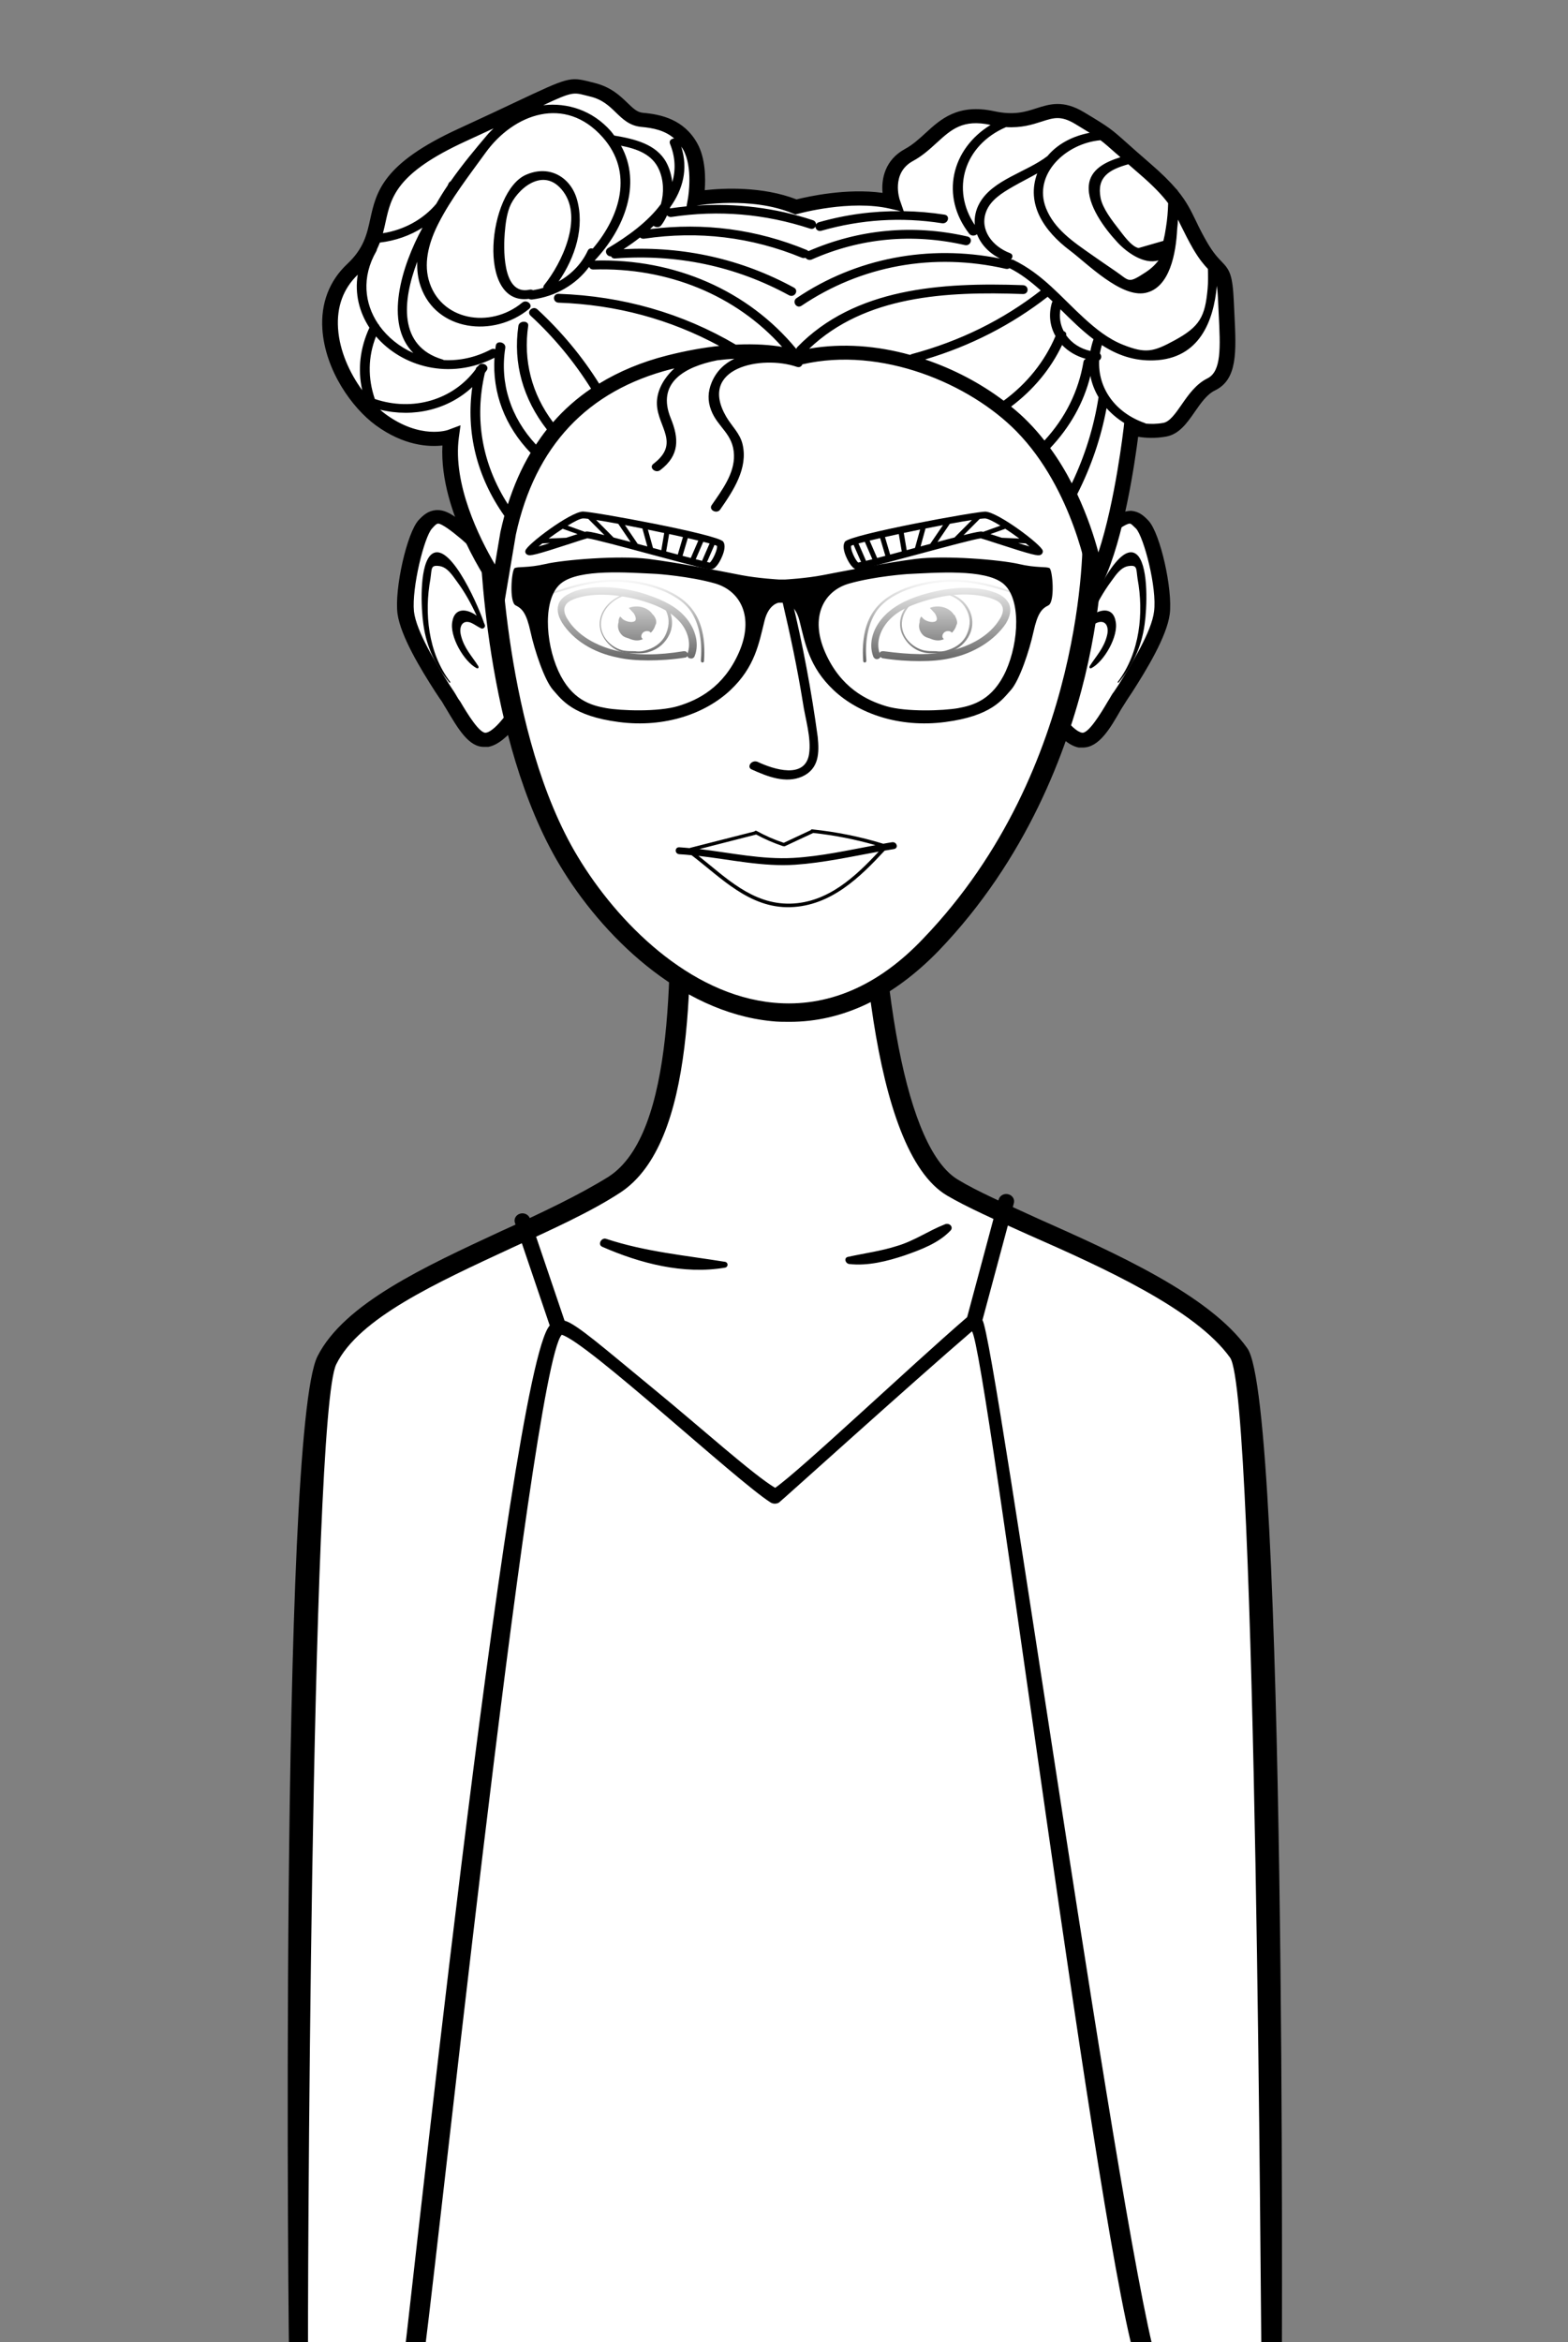
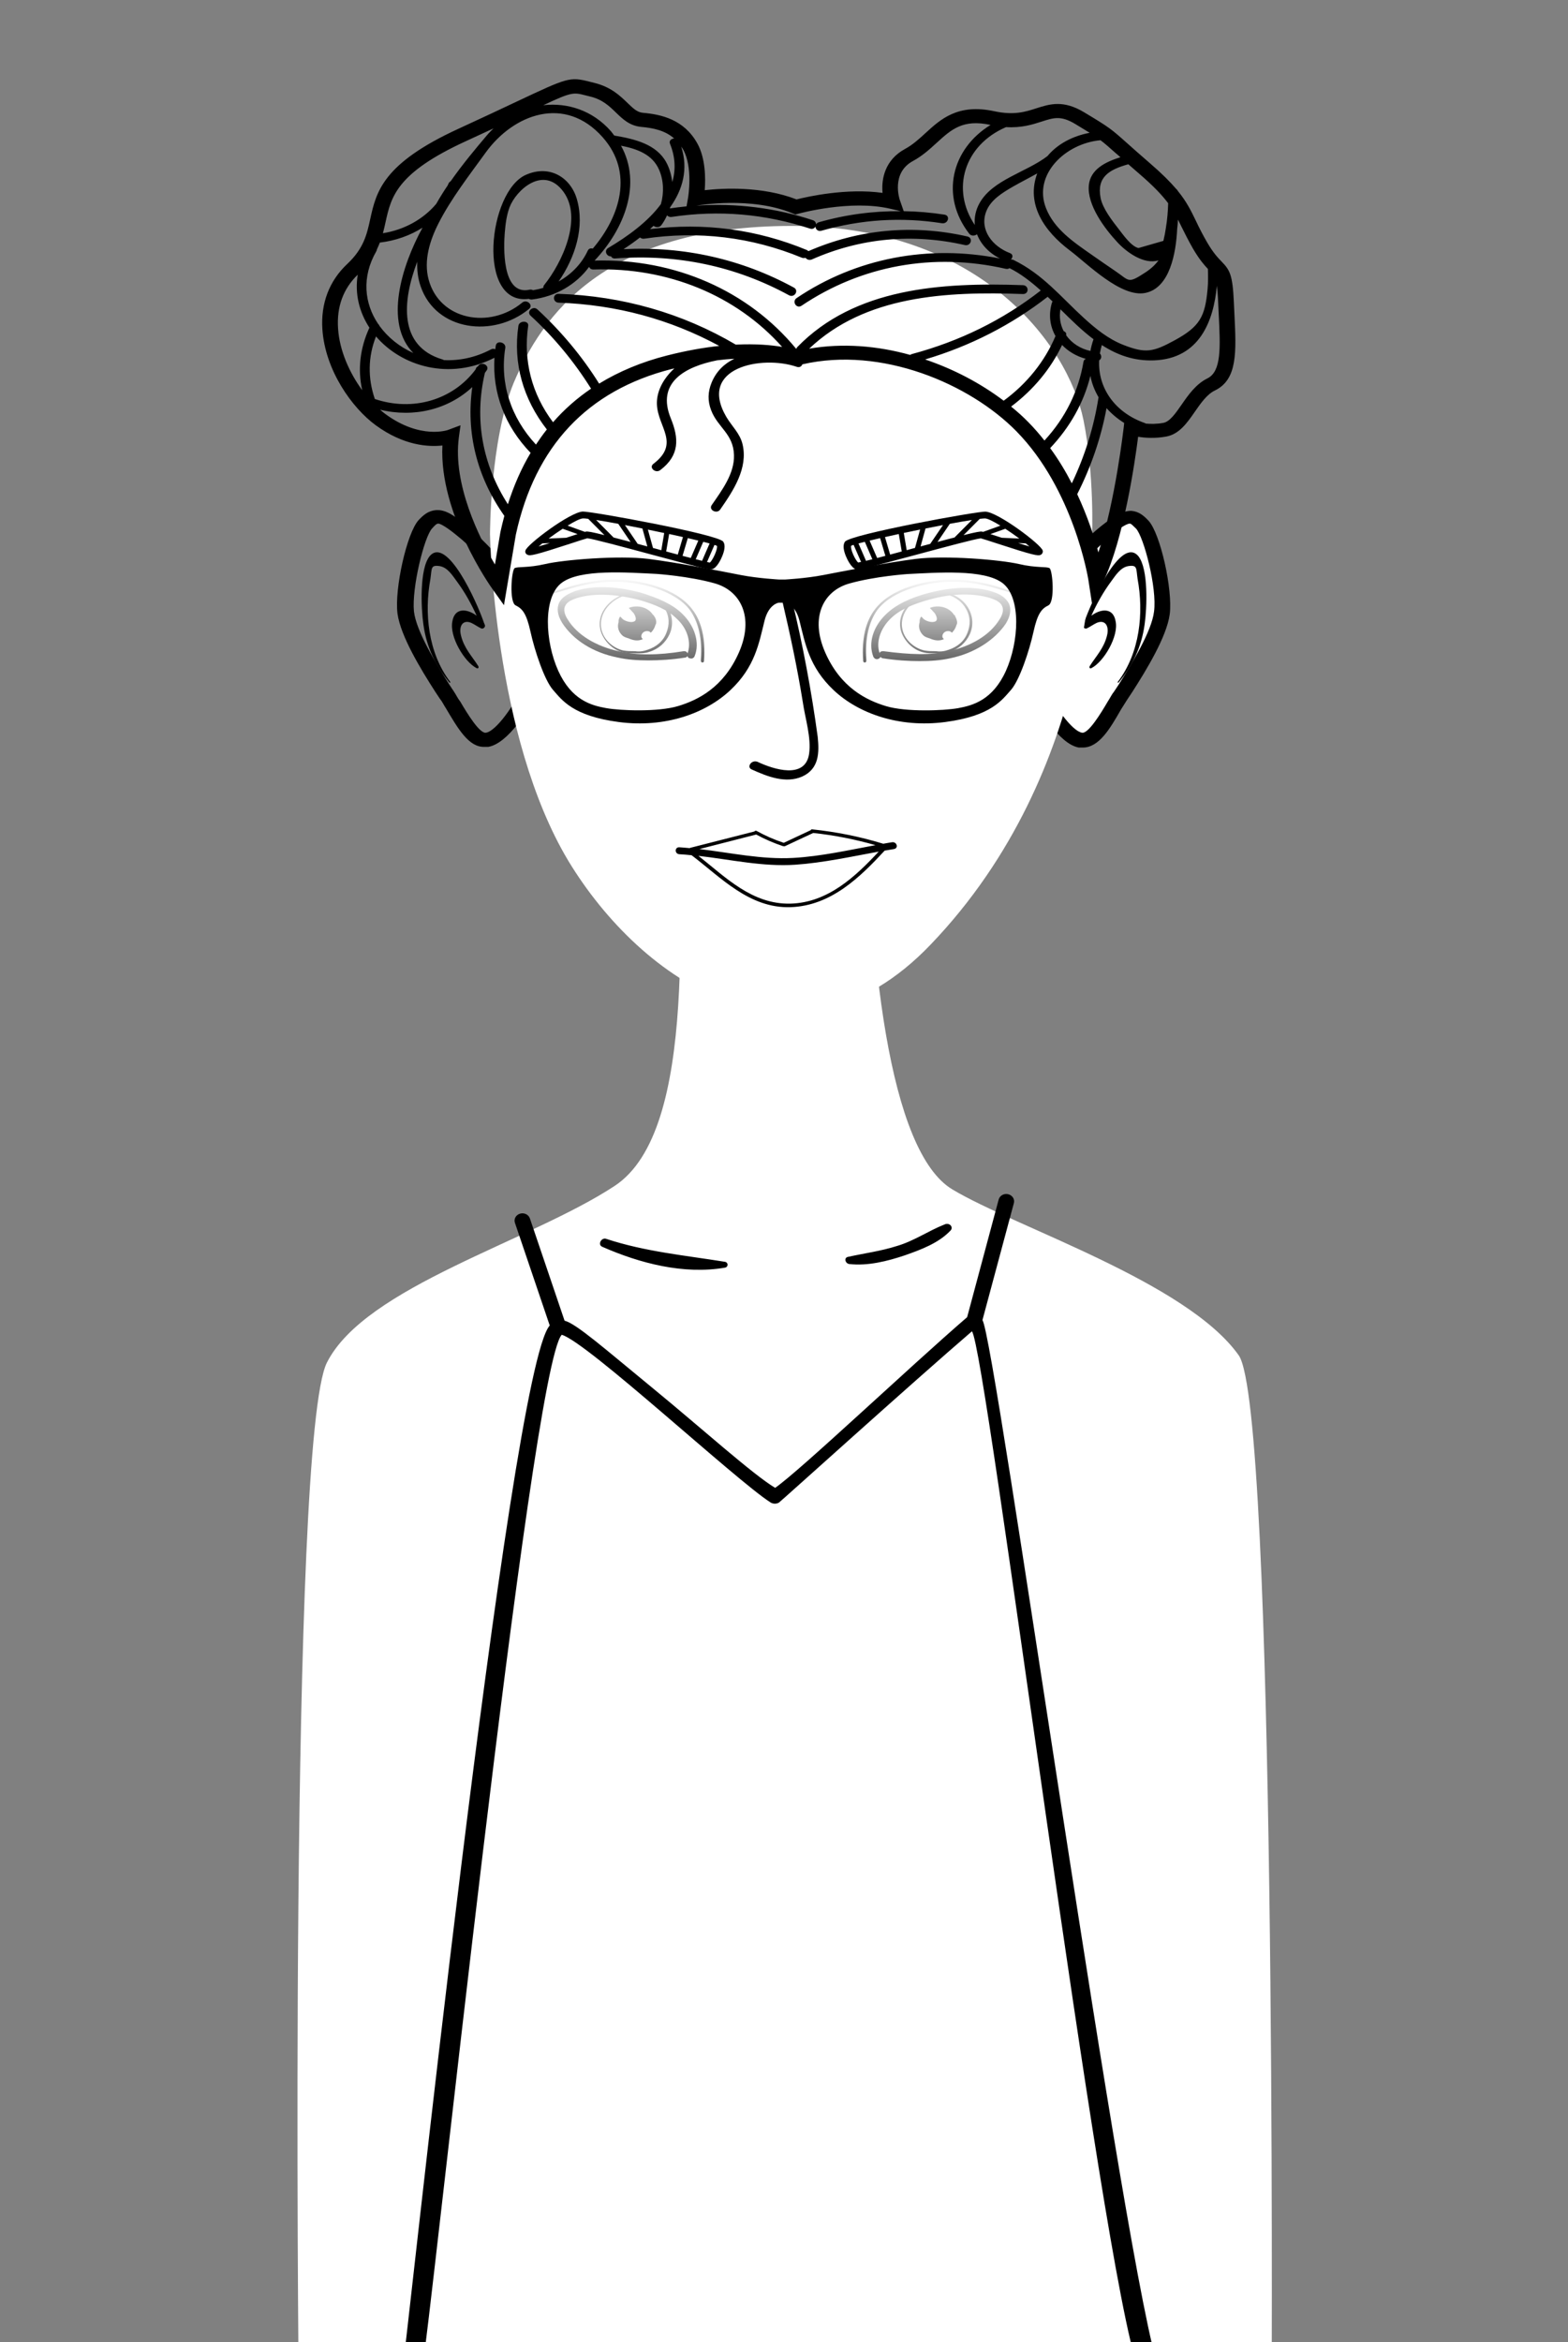
<svg xmlns="http://www.w3.org/2000/svg" width="600" height="896" viewBox="0 0 600 896" fill="none">
  <rect x="0" y="0" width="600" height="896" fill="#808080" stroke="none" />
  <g clip-path="url(#clip0_549_2334)">
    <path d="M259.5 293.042C259.5 345.106 267.6 432.342 235.2 453.666C202.8 474.991 139.8 492.161 125.1 521.24C110.4 550.318 114.3 912 114.3 912H486.6C486.6 912 488.4 538.687 474 518.47C454.2 490.499 388.5 469.452 364.5 455.051C340.2 440.65 331.8 365.877 331.8 292.211L259.5 293.042Z" fill="white" />
-     <path d="M490.2 908H111.6L110.7 905.519C110.4 904.141 106.799 548.034 121.499 518.819C131.699 498.7 162.299 484.644 191.999 470.864C207.299 463.974 221.699 457.083 232.799 450.193C258.599 433.657 257.099 368.062 255.899 320.382C255.599 310.736 255.599 301.641 255.599 293.373V289.79L335.699 288.688V292.27C335.699 380.465 347.099 439.72 366.599 451.296C373.799 455.705 384.599 460.391 397.199 466.178C426.299 479.132 462.899 495.393 477.299 515.788C492.299 536.734 490.5 904.141 490.5 904.968L490.2 908ZM117.9 900.834H482.7C482.4 894.22 480.899 533.702 470.699 519.371C457.499 500.905 422.099 484.92 393.899 472.517C380.999 466.73 369.899 461.769 362.399 457.359C332.999 439.996 328.199 350.423 327.899 295.853L263.399 296.956C263.399 304.121 263.699 312.114 263.699 320.382C264.899 372.472 266.399 437.24 237.299 456.257C225.899 463.698 211.199 470.313 195.599 477.478C167.099 490.708 137.399 504.212 128.699 521.851C118.799 540.868 117.6 896.424 117.9 900.834Z" fill="black" />
    <path d="M230.4 476.926C244.8 483.265 261.6 487.675 277.5 484.919C278.7 484.643 278.7 482.99 277.5 482.714C262.2 480.234 246.9 478.856 231.9 473.895C230.1 473.344 228.6 476.1 230.4 476.926ZM324.9 483.541C332.1 484.368 339.6 482.439 346.2 480.234C352.5 478.029 359.1 475.548 363.6 470.863C365.1 469.485 363.3 467.556 361.5 468.383C355.2 470.863 349.8 474.722 343.2 476.651C337.2 478.58 330.9 479.407 324.6 480.785C322.8 481.061 323.4 483.265 324.9 483.541Z" fill="black" />
    <path d="M177.54 907.948C177.54 907.948 198.03 524.029 213.72 507.69C215.67 505.64 282.9 561.845 296.49 572.457C296.49 572.457 351.06 523.131 373.47 505.051C373.47 505.051 399.24 863.423 416.22 907.948H177.54Z" fill="white" />
    <path d="M443.79 907.564C430.89 872.668 380.64 510.553 375.93 505.023L387.96 460.244C388.056 459.887 388.076 459.515 388.017 459.15C387.959 458.785 387.825 458.435 387.621 458.119C387.417 457.803 387.149 457.528 386.831 457.31C386.513 457.092 386.153 456.935 385.77 456.847C385.387 456.754 384.989 456.733 384.598 456.786C384.207 456.839 383.831 456.965 383.493 457.156C383.155 457.347 382.861 457.6 382.628 457.899C382.396 458.197 382.23 458.537 382.14 458.897L370.08 503.872C347.4 523.468 306.36 562.378 296.61 569.172C287.97 563.979 268.29 546.208 249.93 531.16C231.21 515.803 220.5 506.342 216.03 505.219L202.77 466.112C202.651 465.759 202.458 465.432 202.204 465.149C201.949 464.866 201.637 464.633 201.285 464.463C200.934 464.294 200.55 464.191 200.156 464.161C199.762 464.13 199.366 464.173 198.99 464.287C197.4 464.764 196.53 466.337 197.04 467.796L210.36 507.072C194.79 523.917 154.64 906.441 153.83 907.901C153.35 908.771 153.38 909.81 153.92 910.652C154.46 911.495 155.45 912 156.5 912H441.36C442.47 912 443.49 911.41 444 910.512C444.51 909.558 444.15 908.547 443.79 907.564ZM161.51 906.357C164.3 893.639 202.95 523.58 214.95 510.61C224.76 513.445 281.58 566.281 294.81 574.731C295.77 575.349 297.03 575.377 298.02 574.843C298.59 574.535 348.99 528.97 371.91 509.29C377.34 515.663 421.17 867.165 435.6 906.329H161.51V906.357Z" fill="black" />
-     <path d="M194.4 221.176C193.8 220.362 184.5 209.517 176.7 203.01C168.9 196.503 166.5 196.503 162.9 200.57C159 204.637 154.2 225.243 155.4 234.19C156.6 243.409 166.2 257.778 171 265.912C176.1 274.046 180.9 284.078 186.3 282.994C192 281.909 199.5 270.522 203.4 262.117C207 253.711 205.2 232.563 194.4 221.176Z" fill="white" />
    <path d="M170.7 271.064C169.8 269.709 169.2 268.353 168.3 267.268L166.5 264.557C161.1 256.152 153.3 243.409 152.1 234.733C150.9 225.243 155.7 203.824 160.2 198.944C162 197.046 163.8 195.419 166.8 195.148C170.4 194.877 173.7 197.046 178.5 201.113C183.3 204.908 189 210.873 195.9 218.736L196.5 219.549C208.2 232.021 210 254.254 206.1 263.201C202.8 271.335 194.4 284.35 186.9 285.705H185.4C179.4 285.976 175.2 278.656 170.7 271.064ZM192.3 222.803C192.3 222.803 192 222.532 191.7 221.99C185.1 214.398 179.4 208.433 174.9 204.908C171.3 201.926 168.6 200.299 167.7 200.299C167.1 200.299 166.5 200.841 165.3 202.197C162.3 205.451 157.5 224.972 158.4 233.919C159.3 241.511 166.8 253.712 171.9 261.846L173.7 264.557C174.6 265.913 175.2 267.268 176.1 268.353C178.8 272.962 183.6 280.825 186 280.283C189.6 279.74 196.8 270.251 200.7 261.032C204 253.441 201.9 233.377 192.3 222.803Z" fill="black" />
    <path d="M162 238.801C161.1 232.565 160.5 217.652 164.4 212.772C171 204.909 182.4 230.124 185.1 237.987C185.1 238.258 185.4 238.529 185.4 238.801C186 239.614 185.1 240.699 184.2 240.427C183 239.885 181.5 238.801 180.3 238.258C177 236.903 175.5 239.614 176.4 243.139C177.6 248.019 180.6 251.001 183 254.797C183.3 255.34 183 255.882 182.4 255.611C177.6 253.17 171.9 243.41 173.1 237.716C174 232.293 178.8 232.836 182.4 235.547C180.3 230.938 177.9 226.6 174.9 222.533C173.1 220.093 171.3 217.11 168.3 216.568C164.7 216.026 165.3 217.381 164.7 221.448C162.3 234.463 163.8 249.646 172.2 260.762C172.5 261.033 172.2 261.304 171.9 261.033C166.8 254.797 163.2 247.748 162 238.801Z" fill="black" />
    <path d="M405.6 221.176C406.2 220.362 415.5 209.517 423.3 203.01C431.1 196.503 433.5 196.503 437.1 200.57C440.7 204.637 445.8 225.243 444.6 234.19C443.4 243.409 433.8 257.778 429 265.912C423.9 274.046 419.1 284.078 413.7 282.994C408.3 281.909 400.5 270.522 396.6 262.117C393 253.711 394.8 232.563 405.6 221.176Z" fill="white" />
    <path d="M414.3 285.976H412.8C405.3 284.62 397.2 271.334 393.6 263.472C389.7 254.253 391.5 232.292 403.2 219.82L403.8 219.006C410.7 211.144 416.4 205.179 421.2 201.383C426 197.587 429.3 195.418 432.9 195.418C435.9 195.689 437.7 197.316 439.5 199.214C444 204.094 448.8 225.513 447.6 235.003C446.4 243.679 438.6 256.422 433.2 264.827L431.4 267.539C430.5 268.894 429.9 269.979 429 271.334C424.8 278.655 420.6 285.976 414.3 285.976ZM407.7 222.802C398.1 233.376 396 253.169 399.3 261.032C403.2 270.25 410.4 279.74 414 280.282C416.4 280.824 421.2 272.961 423.9 268.352C424.8 266.996 425.4 265.641 426.3 264.556L428.1 261.845C433.2 253.711 440.7 241.51 441.6 233.918C442.8 224.971 437.7 205.45 434.7 202.196C433.5 201.112 432.9 200.298 432.3 200.298C431.4 200.298 428.7 201.654 425.1 204.908C420.6 208.703 415.2 214.397 408.3 221.989C408.3 222.531 408 222.802 407.7 222.802Z" fill="black" />
    <path d="M438 238.799C438.9 232.563 439.5 217.65 435.6 212.77C429 204.907 417.6 230.122 414.9 237.985C414.9 238.256 414.6 238.528 414.6 238.799C414 239.612 414.9 240.697 415.8 240.425C417 239.883 418.5 238.799 419.7 238.256C423 236.901 424.5 239.612 423.6 243.137C422.4 248.017 419.4 251 417 254.795C416.7 255.338 417 255.88 417.6 255.609C422.4 253.169 428.1 243.408 426.9 237.714C426 232.292 421.2 232.834 417.6 235.545C419.7 230.936 422.1 226.598 425.1 222.531C426.9 220.091 428.7 217.108 431.7 216.566C435.3 216.024 434.7 217.379 435.3 221.446C437.7 234.461 436.2 249.644 427.8 260.76C427.5 261.031 427.8 261.302 428.1 261.031C433.2 254.795 436.8 247.746 438 238.799Z" fill="black" />
    <path d="M414.6 160.715C408.6 131.433 374.7 86.426 303 86.426C231.3 86.426 207.3 120.859 196.5 146.617C187.5 168.578 187.5 204.367 187.5 204.367C187.5 204.367 188.7 281.368 217.5 329.359C245.4 375.451 304.2 415.578 356.1 361.352C420.6 294.112 417.9 204.639 417.9 204.639C417.9 204.639 418.8 181.593 414.6 160.715Z" fill="white" />
-     <path d="M302.1 390.904C299.7 390.904 297.6 390.904 295.2 390.633C259.8 387.109 230.1 357.555 214.2 330.985C185.4 282.995 183.6 207.62 183.6 204.367C183.6 202.74 183.6 167.493 192.9 145.26C210.3 103.235 246.3 82.9 303 82.9C335.7 82.9 364.5 92.119 386.1 110.013C402.6 123.57 414.9 142.278 418.5 160.173C422.7 180.778 422.1 202.74 422.1 204.638C422.1 206.536 422.4 228.497 415.2 258.593C408.3 287.062 393 328.544 359.1 363.791C341.7 381.686 322.5 390.904 302.1 390.904ZM303 89.95C249.9 89.95 216.3 108.929 200.1 147.701C191.4 168.849 191.4 204.096 191.4 204.367C191.4 205.18 192.9 281.097 221.1 327.731C236.1 352.675 263.7 380.601 296.1 383.584C316.5 385.482 336 377.348 353.4 358.911C416.1 293.569 414.3 205.451 414.3 204.367C414.3 204.096 414.9 181.592 410.7 161.257C407.4 144.989 396.3 127.637 380.7 115.165C360.9 98.626 333.9 89.95 303 89.95Z" fill="black" />
    <path d="M341.31 322.2C340.2 322.362 339.09 322.579 337.98 322.769C329.13 320.058 320.1 318.241 310.8 317.265C310.47 317.238 310.32 317.374 310.2 317.59C306.78 319.19 303.36 320.79 299.91 322.417C296.28 321.224 292.83 319.705 289.56 317.889C289.2 317.672 288.84 317.835 288.66 318.079L264.09 324.342C264 324.369 264 324.423 263.94 324.45C262.62 324.342 261.3 324.206 259.98 324.125C258.09 324.016 258.09 326.673 259.98 326.782C261.54 326.863 263.07 326.999 264.63 327.161C275.73 335.539 286.68 347.523 302.46 347.035C318.03 346.547 329.19 335.458 338.52 325.399C339.72 325.182 340.89 324.992 342.09 324.803C343.95 324.45 343.17 321.901 341.31 322.2ZM289.35 319.244C292.62 321.007 296.04 322.498 299.61 323.691C299.7 323.718 299.73 323.664 299.82 323.691C300 323.772 300.21 323.772 300.45 323.664C304.02 321.983 307.59 320.302 311.19 318.648C319.32 319.516 327.24 321.088 335.01 323.311C324.63 325.236 314.07 327.595 303.6 328.192C291.51 328.87 279.6 326.212 267.63 324.803C274.86 322.932 282.12 321.088 289.35 319.244ZM302.46 345.68C287.79 346.032 277.56 335.512 267.27 327.405C279.6 328.815 291.87 331.635 304.32 330.795C315 330.063 325.68 327.704 336.24 325.779C327.48 335.16 316.86 345.327 302.46 345.68Z" fill="black" />
    <path d="M255 232.838C252 227.686 245.4 225.517 239.4 227.415C232.8 229.584 228 235.549 230.1 242.056C231.3 245.31 234.6 248.563 238.5 249.377C240 249.648 241.5 249.648 243 249.648C244.5 249.919 246.3 249.648 248.1 249.105C255.3 246.665 258.6 239.074 255 232.838Z" fill="white" />
    <path d="M250.2 235.549C250.2 235.278 250.2 235.278 249.9 235.278C248.1 232.295 243.9 231.211 240.6 232.566C241.2 233.109 241.8 233.922 242.4 234.464C243 235.278 243.9 237.176 242.7 237.718C241.5 238.26 239.7 237.718 238.8 237.176C238.2 236.905 237.9 236.362 237.3 235.82C237.3 236.091 237 236.091 237 236.362C236.7 236.905 236.7 237.447 236.7 237.989C236.1 239.887 236.7 241.785 238.2 243.141C238.8 243.683 239.7 243.954 240.6 244.225C242.4 245.038 244.2 245.31 246 244.496C245.7 244.225 245.4 243.954 245.4 243.412C245.4 242.598 246 241.785 246.9 241.514C247.8 241.243 248.7 241.514 249 242.056C249.9 241.243 250.5 240.158 250.8 239.074C251.4 238.26 251.1 236.633 250.2 235.549ZM244.2 249.919H243C241.5 249.919 240 249.919 238.8 249.648C234.9 248.834 231.6 245.852 230.1 242.056C227.7 235.278 232.8 229.042 239.4 227.144C245.7 224.975 252.6 227.415 255.6 232.566C257.4 235.549 257.7 239.345 256.2 242.598C254.7 245.852 252 248.292 248.4 249.377C246.9 249.919 245.4 249.919 244.2 249.919ZM243 249.105C244.8 249.377 246.3 249.105 247.8 248.563C251.1 247.479 253.8 245.31 255 242.056C256.2 239.074 256.2 235.82 254.4 232.838C251.7 227.957 245.1 225.788 239.4 227.686C233.1 229.584 228.3 235.549 230.4 241.785C231.6 245.31 234.9 248.021 238.5 248.834C240 249.105 241.5 249.105 243 249.105Z" fill="black" />
    <path d="M243 204.637C222.3 204.637 205.5 219.82 205.5 238.528C205.5 257.236 222.3 272.419 243 272.419C263.7 272.419 280.5 257.236 280.5 238.528C280.5 219.82 263.7 204.637 243 204.637ZM264.3 250.729C264.3 250.729 252.6 251.813 248.1 251.813C235.8 251.813 226.8 246.933 226.8 246.933C226.8 246.933 204.3 232.563 219.9 227.683C234.9 223.074 253.5 229.852 259.5 235.546C265.8 241.239 264.3 250.729 264.3 250.729Z" fill="white" />
    <path d="M213.9 230.667C213 232.836 213.3 235.276 215.1 238.259C219.3 244.766 226.8 249.646 236.4 251.544C240 252.357 243.9 252.628 248.1 252.628C252.3 252.628 257.1 252.357 262.2 251.544C262.5 251.544 262.8 251.273 263.1 251.002C263.1 251.273 263.4 251.815 264 251.815C264.6 252.086 265.5 251.815 265.8 251.002C267.9 245.85 265.8 239.343 261 234.734C257.4 231.209 252 228.769 244.8 226.6C235.2 224.16 227.1 223.889 220.2 226.058C216.6 227.413 214.8 228.769 213.9 230.667ZM216.3 231.751C216.9 230.396 218.4 229.582 220.8 228.769C227.1 226.871 234.9 227.142 243.9 229.311C250.8 231.209 255.6 233.378 258.9 236.632C263.1 240.428 264.6 245.85 263.1 249.917C262.8 249.375 262.5 249.104 261.9 249.104H261.6C251.7 250.731 243.6 250.731 236.7 249.104C228 247.206 220.8 242.868 217.2 236.903C216.3 235.547 215.4 233.378 216.3 231.751ZM201.6 223.617C201.9 223.617 202.2 223.889 202.2 224.16C202.2 224.973 202.5 225.515 203.1 226.058C204.3 226.871 207 227.142 209.7 226.871C210.9 226.6 212.4 226.058 214.5 225.515C219.3 223.889 225.9 221.991 234 221.72C244.8 221.448 258.9 224.973 264.9 233.107C268.5 237.716 270 244.495 269.4 252.628V252.9C269.4 253.171 269.1 253.442 268.8 253.442C268.5 253.442 268.2 253.171 268.2 252.9V252.357C268.8 244.495 267.3 237.987 264 233.378C258.3 225.787 244.5 222.262 234.3 222.533C226.5 222.533 219.9 224.702 215.1 226.058C213.3 226.6 211.5 227.142 210.3 227.413C207 228.498 204 227.956 202.5 226.871C201.6 226.329 201 225.244 201 224.16C201 223.889 201.3 223.617 201.6 223.617Z" fill="black" />
    <path d="M370.2 232.838C367.2 227.686 360.6 225.517 354.6 227.415C348 229.584 343.2 235.549 345.3 242.056C346.5 245.31 349.8 248.563 353.7 249.377C354.9 249.648 356.4 249.648 357.9 249.648C359.4 249.919 361.2 249.648 363 249.105C370.5 246.665 373.8 239.074 370.2 232.838Z" fill="white" />
    <path d="M365.4 235.549C365.4 235.278 365.4 235.278 365.1 235.278C363.3 232.295 359.1 231.211 355.8 232.566C356.4 233.109 357 233.922 357.6 234.464C358.2 235.278 359.1 237.176 357.9 237.718C356.7 238.26 354.9 237.718 354 237.176C353.4 236.905 353.1 236.362 352.5 235.82C352.5 236.091 352.2 236.091 352.2 236.362C351.9 236.905 351.9 237.447 351.9 237.989C351.3 239.887 351.9 241.785 353.4 243.141C354 243.683 354.9 243.954 355.8 244.225C357.6 245.038 359.4 245.31 361.2 244.496C360.9 244.225 360.6 243.954 360.6 243.412C360.6 242.598 361.2 241.785 362.1 241.514C363 241.243 363.9 241.514 364.2 242.056C365.1 241.243 365.7 240.158 366 239.074C366.6 238.26 366 236.633 365.4 235.549ZM359.1 249.919H357.9C356.4 249.919 354.9 249.919 353.7 249.648C349.8 248.834 346.5 245.852 345 242.056C342.6 235.278 347.7 229.042 354.3 227.144C360.6 224.975 367.5 227.415 370.5 232.566C372.3 235.549 372.6 239.345 371.1 242.598C369.6 245.852 366.9 248.292 363.3 249.377C361.8 249.919 360.6 249.919 359.1 249.919ZM358.2 249.105C360 249.377 361.5 249.105 363 248.563C366.3 247.479 369 245.31 370.2 242.056C371.4 239.074 371.4 235.82 369.6 232.838C366.9 227.957 360.3 225.788 354.6 227.686C348.3 229.584 343.5 235.549 345.6 241.785C346.8 245.31 350.1 248.021 353.7 248.834C355.2 249.105 356.7 249.105 358.2 249.105Z" fill="black" />
    <path d="M357 204.637C336.3 204.637 319.5 219.82 319.5 238.528C319.5 257.236 336.3 272.419 357 272.419C377.7 272.419 394.5 257.236 394.5 238.528C394.5 219.82 377.7 204.637 357 204.637ZM372.9 246.933C372.9 246.933 363.9 251.542 351.6 251.813C347.1 251.813 335.4 250.729 335.4 250.729C335.4 250.729 333.9 241.51 339.9 235.817C345.9 230.123 364.5 223.345 379.5 227.954C395.7 232.563 372.9 246.933 372.9 246.933Z" fill="white" />
    <path d="M379.8 226.329C372.9 224.16 364.5 224.431 355.2 226.871C348 228.769 342.6 231.48 339 235.005C334.2 239.614 332.1 245.85 334.2 251.273C334.5 251.815 335.1 252.357 336 252.086C336.6 251.815 336.9 251.544 336.9 251.273C337.2 251.544 337.5 251.815 337.8 251.815C342.9 252.628 347.7 252.9 351.9 252.9C356.1 252.9 360 252.628 363.6 251.815C372.9 249.917 380.7 244.766 384.9 238.53C386.7 235.547 387 233.107 386.1 230.938C384.9 228.769 383.1 227.413 379.8 226.329ZM382.5 236.903C378.9 242.868 371.7 247.206 363 249.104C356.1 250.731 348.3 250.459 338.1 249.104H337.8C337.2 249.104 336.6 249.375 336.6 249.917C335.1 245.579 336.9 240.428 340.8 236.632C344.1 233.378 348.9 231.209 355.8 229.311C364.8 226.871 372.6 226.871 378.9 228.769C381.3 229.582 382.8 230.396 383.4 231.751C384.3 233.378 383.4 235.547 382.5 236.903ZM398.1 223.617C397.8 223.617 397.5 223.889 397.5 224.16C397.5 224.973 397.2 225.515 396.6 226.058C395.4 226.871 392.7 227.142 390 226.871C388.8 226.6 387.3 226.058 385.2 225.515C380.4 223.889 373.8 221.991 365.7 221.72C354.9 221.448 340.8 224.973 334.8 233.107C331.2 237.716 329.7 244.495 330.3 252.628V252.9C330.3 253.171 330.6 253.442 330.9 253.442C331.2 253.442 331.5 253.171 331.5 252.9V252.357C330.9 244.495 332.4 237.987 335.7 233.378C341.4 225.787 355.2 222.262 365.4 222.533C373.2 222.533 379.8 224.702 384.6 226.058C386.4 226.6 388.2 227.142 389.4 227.413C392.7 227.956 395.7 227.684 397.2 226.6C398.1 226.058 398.7 224.973 398.7 223.889C398.7 223.889 398.4 223.617 398.1 223.617Z" fill="black" />
    <path d="M222.99 197.02C227.55 196.831 274.17 206.185 275.46 207.947C276.75 209.709 273.51 216.135 272.01 216.542C270.51 216.921 226.44 204.26 224.52 204.639C222.57 205.019 203.79 211.661 202.5 211.092C201.18 210.496 218.46 197.21 222.99 197.02Z" fill="white" />
    <path d="M201.84 212.23C202.89 212.718 204.54 212.447 218.82 207.783C221.34 206.943 223.95 206.102 224.73 205.913C226.62 206.048 239.13 209.41 249.21 212.122C266.88 216.866 270.69 217.815 272.01 217.815C272.19 217.815 272.34 217.788 272.46 217.761C274.47 217.246 276.09 213.45 276.39 212.691C277.11 210.956 277.74 208.57 276.72 207.187C274.65 204.367 226.14 195.555 222.99 195.691C218.1 195.908 201.6 208.326 201.06 210.603C200.85 211.308 201.18 211.932 201.84 212.23ZM223.05 198.321C223.44 198.294 224.16 198.348 225.09 198.484L231.3 204.72C226.47 203.5 224.82 203.228 224.19 203.364C224.1 203.391 223.95 203.418 223.83 203.472L217.2 201.086C219.78 199.487 222 198.375 223.05 198.321ZM234.78 205.614L228.12 198.917C230.43 199.27 233.34 199.785 236.58 200.382L241.29 207.322C238.77 206.645 236.61 206.075 234.78 205.614ZM244.02 208.055L239.13 200.87C241.29 201.276 243.54 201.71 245.82 202.171L247.71 209.031C246.42 208.678 245.19 208.353 244.02 208.055ZM264.33 213.45C263.34 213.179 262.29 212.908 261.18 212.637L263.19 205.858C264.63 206.184 265.98 206.509 267.21 206.807L264.33 213.45ZM269.1 207.268C270 207.485 270.81 207.702 271.53 207.892L268.65 214.535C267.93 214.345 267.09 214.155 266.22 213.938L269.1 207.268ZM259.35 212.149C257.91 211.769 256.41 211.362 254.91 210.956L256.05 204.286C257.88 204.665 259.65 205.072 261.33 205.452L259.35 212.149ZM271.65 215.212C271.38 215.185 270.99 215.104 270.54 214.995L273.39 208.461C273.81 208.597 274.14 208.705 274.35 208.814C274.68 210.007 272.79 214.209 271.65 215.212ZM249.99 209.654C249.96 209.654 249.9 209.627 249.87 209.627L247.92 202.605C250.02 203.039 252.12 203.472 254.16 203.906L253.05 210.495C252.03 210.196 250.98 209.898 249.99 209.654ZM217.83 205.343C217.47 205.452 217.08 205.587 216.66 205.723C215.07 205.777 212.22 205.913 209.94 206.021C211.65 204.747 213.51 203.445 215.31 202.279L221.01 204.313C220.11 204.584 219.12 204.937 217.83 205.343ZM206.1 209.031C206.52 208.678 207.03 208.271 207.54 207.865C208.35 207.838 209.34 207.783 210.42 207.729C208.86 208.217 207.36 208.678 206.1 209.031Z" fill="black" />
    <path d="M377.01 197.022C372.45 196.833 325.83 206.187 324.54 207.949C323.25 209.711 326.49 216.137 327.99 216.544C329.49 216.923 373.56 204.262 375.48 204.641C377.43 205.021 396.21 211.663 397.5 211.094C398.79 210.525 381.54 197.212 377.01 197.022Z" fill="white" />
    <path d="M399 210.632C398.46 208.355 381.96 195.937 377.07 195.72C373.89 195.585 325.41 204.396 323.34 207.216C322.32 208.599 322.95 210.985 323.67 212.72C323.97 213.479 325.62 217.275 327.6 217.79C327.72 217.817 327.84 217.845 328.05 217.845C329.34 217.845 333.18 216.896 350.85 212.151C360.93 209.439 373.44 206.077 375.33 205.942C376.08 206.132 378.69 206.972 381.24 207.813C395.52 212.476 397.14 212.72 398.22 212.259C398.82 211.934 399.15 211.31 399 210.632ZM382.8 201.089L376.17 203.475C376.05 203.448 375.9 203.393 375.81 203.366C375.18 203.231 373.53 203.529 368.7 204.722L374.91 198.486C375.84 198.377 376.56 198.323 376.95 198.323C378 198.377 380.22 199.489 382.8 201.089ZM358.74 207.325L363.45 200.384C366.69 199.787 369.6 199.272 371.91 198.92L365.25 205.617C363.39 206.077 361.23 206.647 358.74 207.325ZM352.26 209.033L354.15 202.173C356.43 201.712 358.68 201.278 360.84 200.872L355.95 208.057C354.81 208.355 353.58 208.68 352.26 209.033ZM332.76 206.81C333.99 206.511 335.34 206.186 336.78 205.861L338.79 212.639C337.68 212.937 336.63 213.208 335.64 213.452L332.76 206.81ZM333.81 213.94C332.91 214.157 332.1 214.374 331.38 214.537L328.5 207.894C329.22 207.704 330.03 207.487 330.93 207.27L333.81 213.94ZM338.64 205.454C340.32 205.074 342.09 204.695 343.92 204.288L345.06 210.958C343.56 211.365 342.09 211.744 340.62 212.151L338.64 205.454ZM325.68 208.789C325.89 208.68 326.22 208.572 326.64 208.436L329.49 214.971C329.01 215.079 328.62 215.16 328.38 215.187C327.21 214.211 325.32 210.009 325.68 208.789ZM346.95 210.47L345.84 203.881C347.88 203.448 349.98 203.014 352.08 202.58L350.13 209.602C350.1 209.602 350.04 209.629 350.01 209.629C349.02 209.9 347.97 210.199 346.95 210.47ZM378.99 204.315L384.69 202.282C386.49 203.448 388.35 204.776 390.06 206.023C387.78 205.915 384.93 205.779 383.34 205.725C382.92 205.589 382.53 205.454 382.17 205.345C380.88 204.939 379.89 204.586 378.99 204.315ZM389.61 207.731C390.69 207.786 391.65 207.813 392.49 207.867C393 208.274 393.48 208.68 393.93 209.033C392.64 208.68 391.14 208.219 389.61 207.731Z" fill="black" />
    <path d="M287.7 294.38C293.7 297.092 300.6 299.803 306.9 297.092C313.5 294.109 313.5 287.873 312.9 281.908C310.5 264.285 307.2 246.662 303 229.309C302.4 227.14 298.8 227.954 299.4 230.123C302.4 242.866 305.1 255.609 307.2 268.623C308.1 274.859 310.5 282.18 309.6 288.416C308.1 298.176 296.1 294.38 289.8 291.398C287.4 290.585 285.6 293.567 287.7 294.38Z" fill="black" />
-     <path d="M194.43 204.013C204.45 157.704 235.62 143.795 256.08 138.59C289.26 130.157 305.28 137.017 305.28 137.017C336.48 129.317 372.18 143.877 391.2 163.208C414.15 186.525 419.49 221.474 419.49 221.474C428.7 202.251 432.96 163.778 432.96 163.778C432.96 163.778 438.63 165.703 445.74 164.428C452.82 163.154 455.67 150.953 463.47 147.13C471.27 143.28 469.86 131.757 469.14 115.706C468.42 99.655 466.29 106.081 459.21 93.907C452.13 81.734 453.54 77.883 437.94 64.408C422.34 50.933 425.88 52.858 413.1 45.185C400.32 37.485 397.5 49.035 379.77 45.185C362.04 41.335 358.5 53.509 347.85 59.284C337.2 65.059 341.46 77.233 341.46 77.233C325.14 73.383 304.56 79.158 304.56 79.158C287.55 72.108 266.25 75.958 266.25 75.958C266.25 75.958 268.38 63.785 264.12 56.085C259.86 48.385 252.78 46.459 245.67 45.836C238.59 45.185 237.15 36.861 226.53 34.286C215.88 31.71 221.55 31.086 176.88 51.584C132.21 72.081 153.48 85.556 135.03 102.882C116.58 120.207 130.77 149.679 145.68 160.578C160.59 171.478 172.65 166.977 172.65 166.977C169.11 193.249 191.1 224.023 191.1 224.023L194.43 204.013Z" fill="white" />
    <path d="M472.35 120.045L472.14 115.599C471.66 104.943 470.55 103.262 467.37 99.981C465.99 98.544 464.25 96.755 461.88 92.661C460.349 90.012 458.938 87.307 457.65 84.554C455.7 80.541 454.08 77.179 450.69 73.031C450.579 72.751 450.381 72.507 450.12 72.326C447.75 69.561 444.6 66.388 440.04 62.457C436.14 59.068 433.41 56.682 431.37 54.838C425.13 49.28 424.62 48.819 414.81 42.936C406.83 38.137 401.64 39.818 396.6 41.417C392.4 42.773 388.05 44.183 380.49 42.556C366.57 39.547 359.97 45.566 354.15 50.907C351.63 53.212 349.26 55.38 346.32 56.98C338.64 61.129 337.2 68.422 337.71 73.79C323.85 71.865 308.94 75.254 304.8 76.285C291.66 71.187 276.66 71.974 269.67 72.76C270 68.286 270 60.586 266.85 54.892C261.75 45.701 253.05 43.776 246.03 43.153C243.9 42.963 242.46 41.661 240.09 39.357C237.27 36.645 233.79 33.256 227.34 31.684L225.6 31.25C217.98 29.325 217.23 29.677 197.76 38.842C192.18 41.471 185.01 44.861 175.56 49.199C146.37 62.566 143.97 73.384 141.66 83.849C140.4 89.597 139.2 95.047 132.87 100.985C125.97 107.465 122.7 116.087 123.36 125.983C124.44 141.708 134.7 156.024 143.76 162.667C154.47 170.502 163.98 171.018 169.29 170.421C167.97 196.368 187.65 224.268 188.55 225.488L192.84 231.507L197.4 204.475C204.75 170.692 224.76 149.381 256.89 141.193C257.28 141.085 257.67 141.003 258.06 140.922C257.46 141.464 256.86 142.061 256.32 142.657C253.26 146.047 251.19 150.303 251.37 154.723C251.73 163.426 260.37 169.581 250.02 177.443C248.16 178.853 250.83 181.239 252.66 179.829C260.07 174.217 259.83 167.71 256.68 160.037C251.1 146.399 261.96 140.299 274.44 137.831C276.78 137.56 278.97 137.343 281.01 137.235C277.2 139.078 274.08 142.007 272.28 146.399C270.84 149.924 270.75 153.367 272.1 156.892C274.62 163.562 280.62 165.866 280.86 174.081C281.07 181.158 276.3 187.475 272.34 193.223C271.05 195.067 274.29 196.775 275.58 194.931C280.68 187.584 286.26 179.124 284.16 170.042C283.2 165.812 280.05 163.101 277.89 159.413C266.94 140.57 291.45 135.744 304.89 140.326C305.97 140.705 306.75 140.136 307.02 139.377C337.38 132.382 371.07 146.833 388.89 164.944C410.94 187.367 416.4 221.448 416.46 221.773L417.93 231.344L422.19 222.478C430.05 206.075 434.28 176.711 435.51 167.086C438.15 167.52 441.96 167.791 446.25 167.005C451.23 166.11 454.26 161.772 457.17 157.57C459.45 154.289 461.79 150.9 464.82 149.409C473.61 145.206 473.07 134.659 472.35 120.045ZM456.54 95.182C458.91 99.222 460.77 101.364 462.21 102.883C462.27 105.431 462.33 108.007 462.09 110.528C461.13 121.13 459.15 124.925 449.43 130.212C441.27 134.659 438.36 135.283 429.87 131.948C423.99 129.643 419.25 125.739 414.75 121.645C405.93 113.592 399.06 104.916 387.81 99.439C387.502 99.304 387.162 99.239 386.82 99.249C387.6 98.517 387.75 97.297 386.43 96.809C379.68 94.234 374.82 87.889 377.31 81.084C378.96 76.529 383.46 73.79 387.69 71.35C390.72 69.615 393.87 68.042 396.9 66.334C392.55 78.101 399.51 88.404 409.44 95.86C415.92 100.714 428.97 114.026 438.33 112.047C447.63 110.095 450 96.864 450.45 87.564C450.6 86.398 450.69 85.205 450.75 84.012C451.2 84.879 451.62 85.774 452.1 86.723C453.3 89.109 454.62 91.847 456.54 95.182ZM401.85 171.424C409.47 163.345 414.69 154.072 417.24 143.796C417.78 146.67 418.86 149.409 420.36 151.957C418.596 163.302 415.155 174.382 410.13 184.899C407.82 180.426 405.09 175.844 401.85 171.424ZM417.24 134.252C413.407 133.418 410.082 131.269 407.97 128.26C408.15 127.474 407.7 126.932 407.01 126.661C405.72 124.166 405.24 121.265 405.78 118.31C409.86 122.35 413.97 126.417 418.44 129.779C417.9 131.27 417.54 132.761 417.24 134.252ZM354 137.506C371.31 132.354 387 124.329 400.89 113.538C401.52 114.134 402.15 114.758 402.78 115.355C402.69 115.49 402.57 115.653 402.51 115.843C401.16 120.425 401.79 124.871 403.89 128.559C399.75 138.292 393 146.724 384.06 153.286C375.092 146.538 364.929 141.203 354 137.506ZM447 77.749C446.91 80.84 446.67 83.903 446.16 86.994C445.92 88.73 445.59 90.438 445.17 92.146C441.99 93.068 438.81 93.962 435.66 94.884C432.87 94.342 429.57 89.516 428.19 87.781C425.55 84.391 421.92 79.755 421.14 75.688C419.61 67.717 424.44 64.87 431.76 62.837C432.96 63.894 434.28 65.033 435.84 66.388C441.42 71.187 444.69 74.658 447 77.749ZM428.73 60.152C422.97 61.942 417.21 64.789 416.64 70.916C415.95 78.427 422.64 87.401 427.68 92.796C431.04 96.403 437.67 101.337 443.31 99.602C442.08 101.256 440.46 102.801 438.3 104.211C431.43 108.685 432.3 107.438 426.78 103.696C423.81 101.69 420.84 99.629 417.9 97.568C410.76 92.58 403.38 87.645 400.23 79.565C395.25 66.795 407.64 54.838 421.11 53.645C422.82 54.92 424.38 56.33 427.11 58.742C427.62 59.149 428.16 59.637 428.73 60.152ZM398.58 46.515C403.2 45.023 405.96 44.129 411.45 47.436C413.79 48.846 415.53 49.904 416.97 50.798C410.49 52.046 404.73 55.001 400.8 59.719C392.76 65.9 379.8 68.747 374.82 77.722C373.37 80.299 372.746 83.192 373.02 86.073C363.84 72.516 368.85 55.57 384.96 48.629C390.87 48.982 395.07 47.653 398.58 46.515ZM266.85 78.616C267.06 78.589 287.37 75.01 303.3 81.626L304.35 82.06L305.46 81.761C305.67 81.707 325.38 76.258 340.71 79.864L344.67 80.785C334.11 80.704 323.7 82.06 313.35 85.015C313.12 85.08 312.906 85.185 312.72 85.324C312.535 85.464 312.382 85.635 312.27 85.829C312.24 85.178 311.88 84.5 311.01 84.229C296.789 79.529 281.619 77.634 266.52 78.671L266.85 78.616ZM263.31 75.525L262.71 78.942C260.58 79.159 258.45 79.403 256.32 79.728C256.38 79.565 256.41 79.403 256.47 79.24C261.27 72.489 263.43 64.707 260.67 56.086C260.94 56.492 261.21 56.845 261.45 57.278C265.23 64.111 263.31 75.417 263.31 75.525ZM223.95 36.456L225.78 36.916C230.55 38.055 233.16 40.604 235.68 43.044C238.26 45.538 240.93 48.141 245.4 48.548C249.87 48.955 254.4 49.849 257.97 52.968C256.89 53.049 255.9 53.808 256.38 55.001C258.51 60.288 258.57 65.168 257.25 69.669C256.92 67.012 256.2 64.409 254.97 62.132C251.19 55.164 242.88 53.157 235.05 51.856C234.6 51.286 234.21 50.717 233.73 50.148C226.71 42.204 217.14 39.194 207.9 40.252C218.7 35.154 219.48 35.317 223.95 36.456ZM178.23 54.025C182.13 52.235 185.64 50.609 188.85 49.117C187.95 49.985 187.05 50.88 186.24 51.856C182.04 56.818 177 62.809 172.44 69.344C172.11 69.534 171.81 69.805 171.63 70.211C171.51 70.483 171.39 70.727 171.27 70.998C169.71 73.275 168.27 75.634 166.92 77.993C161.927 83.923 154.642 87.931 146.52 89.218C146.91 87.781 147.24 86.344 147.54 84.934C149.67 75.309 151.68 66.199 178.23 54.025ZM203.04 173.241C199.5 179.152 196.62 185.74 194.34 192.898C184.5 177.525 181.41 160.254 185.55 142.63C185.79 142.305 186.03 142.007 186.24 141.681C187.5 139.811 184.26 138.102 183 139.973C182.94 140.055 182.91 140.109 182.85 140.163C182.46 140.353 182.16 140.678 182.04 141.193C182.04 141.22 182.01 141.275 182.01 141.302C173.31 153.015 157.98 157.542 143.43 152.635C140.7 144.691 140.79 136.503 143.88 128.694C153.72 140.19 171.99 145.64 189.21 136.855C188.37 150.276 193.14 162.965 203.04 173.241ZM145.2 124.654C145.097 124.355 144.911 124.084 144.66 123.868C139.47 116.114 138.27 106.055 144 96.104C144.12 95.86 144.21 95.643 144.21 95.427C144.63 94.532 145.02 93.664 145.35 92.796C151.35 92.092 156.9 90.112 161.67 87.103C153.66 101.771 146.88 123.651 158.16 135.039C152.91 132.707 148.41 129.074 145.2 124.654ZM136.89 105.079C135.69 112.453 137.52 119.476 141.36 125.359C137.79 133.086 136.8 141.22 138.6 149.273C133.77 142.684 129.93 134.225 129.36 125.685C128.79 117.361 131.34 110.447 136.89 105.079ZM191.49 203.499L189.39 215.944C183.36 205.668 173.19 185.198 175.59 167.303L176.22 162.694L171.48 164.456C171.39 164.51 160.92 168.225 147.54 158.437C146.85 157.922 146.13 157.353 145.44 156.729C158.37 159.874 171.51 156.648 180.72 148.08C178.26 165.405 182.43 182.405 192.99 197.344C192.45 199.405 191.94 201.411 191.49 203.499ZM255.27 135.988C245.55 138.455 236.88 142.088 229.26 146.751C222.788 136.402 214.851 126.859 205.65 118.364C203.97 116.792 201.3 119.205 203.01 120.75C212.1 129.128 219.78 138.482 226.17 148.676C220.725 152.373 215.834 156.693 211.62 161.528C203.43 150.656 200.19 137.885 202.11 124.681C202.44 122.539 198.66 122.539 198.36 124.681C196.26 138.997 200.19 152.662 209.25 164.294C207.78 166.137 206.4 168.089 205.08 170.069C195.45 159.711 191.19 146.616 193.35 133.086C193.68 130.945 190.08 130.023 189.72 132.192C189.63 132.653 189.6 133.141 189.54 133.602C189.282 133.484 188.996 133.427 188.707 133.437C188.419 133.446 188.138 133.522 187.89 133.656C181.86 136.828 175.68 138.048 169.83 137.75C169.681 137.637 169.507 137.554 169.32 137.506C152.37 132.463 153.96 115.111 159.66 100.117C159.54 103.343 159.9 106.543 160.98 109.607C166.89 126.688 188.88 129.372 202.44 118.174C204.21 116.71 201.57 114.297 199.8 115.788C187.47 125.983 168.24 122.594 164.01 106.95C162.06 99.683 164.46 91.983 167.82 85.395C172.59 76.013 179.61 66.985 185.85 58.363C196.56 43.559 216.21 36.266 230.61 52.507C242.55 65.955 237.33 82.738 226.83 95.101C226.11 94.884 225.3 95.047 224.91 95.887C222.647 100.777 218.744 104.902 213.75 107.682C220.11 98.49 223.83 86.805 220.74 76.176C218.37 67.988 210.45 62.864 201.3 66.849C186.72 73.167 182.25 117.008 202.35 114.324C202.71 114.514 203.13 114.623 203.61 114.568C212.61 113.457 220.5 108.82 225.42 102.096C225.66 102.666 226.2 103.127 227.1 103.099C255.42 102.178 281.64 112.914 299.28 132.707C295.17 132.002 289.26 131.46 281.55 131.839C261.06 119.774 238.23 113.267 213.78 112.399C211.38 112.318 211.38 115.707 213.78 115.788C235.92 116.575 256.38 122.133 275.22 132.327C269.4 132.951 262.77 134.09 255.27 135.988ZM203.97 111.016C203.766 110.901 203.539 110.825 203.302 110.793C203.064 110.76 202.822 110.772 202.59 110.827C191.79 113.186 192.78 93.637 193.14 89.163C193.41 85.883 193.8 82.466 194.97 79.321C197.46 72.706 207.99 63.026 215.58 73.329C223.08 83.524 215.07 100.551 208.23 109.037C207.93 109.417 207.87 109.769 207.93 110.095C206.64 110.501 205.32 110.8 203.97 111.016ZM309.63 133.385C331.02 113.077 361.89 111.423 391.41 112.481C393.81 112.562 393.81 109.173 391.41 109.091C360.12 107.98 327.09 110.149 305.1 132.761C304.89 132.978 304.77 133.222 304.68 133.466C286.35 111.206 258.24 98.816 227.52 99.683C238.95 87.591 245.7 70.32 237.63 55.733C243.78 56.953 249.6 59.014 252.18 64.897C253.95 68.91 254.13 73.736 252.9 78.074C247.95 84.825 240.18 90.438 232.74 94.857C231 95.887 232.17 98.219 233.82 98.056C234.06 98.572 234.6 98.951 235.44 98.87C259.11 97.108 281.52 101.825 301.89 112.941C303.96 114.08 305.85 111.152 303.78 110.013C283.83 99.141 261.75 94.152 238.59 95.318C240.72 93.935 242.85 92.444 244.89 90.844C245.31 91.197 245.85 91.414 246.54 91.305C267.27 88.214 287.64 90.682 306.78 98.572C307.29 98.788 307.77 98.761 308.22 98.626C308.73 99.276 309.66 99.683 310.68 99.249C329.22 91.034 349.14 89.191 369.18 93.746C371.52 94.288 372.51 91.007 370.17 90.465C349.35 85.72 328.65 87.672 309.33 96.077C309.148 95.884 308.923 95.727 308.67 95.616C289.5 87.699 269.46 85.069 248.73 87.645C249.18 87.238 249.63 86.832 250.08 86.398C250.86 87.021 252.27 87.184 253.05 86.154C253.92 85.015 254.64 83.714 255.24 82.385C255.66 82.819 256.26 83.117 257.04 82.982C275.1 80.27 292.77 81.816 309.96 87.455C310.98 87.781 311.7 87.32 312.03 86.642C312.06 87.645 312.93 88.648 314.31 88.269C329.46 83.958 344.79 82.954 360.42 85.395C362.79 85.774 363.78 82.494 361.41 82.114C356.19 81.301 350.97 80.867 345.81 80.785L344.28 76.393C344.25 76.285 340.83 66.199 349.35 61.589C352.95 59.637 355.71 57.116 358.38 54.676C363.99 49.551 368.43 45.484 379.02 47.789H379.05C364.02 56.98 359.73 75.037 370.86 89.38C371.67 90.411 373.05 90.248 373.86 89.624C375.33 93.474 378.45 96.809 382.65 98.897C355.2 93.447 327.51 98.734 304.83 114.026C302.91 115.327 304.77 118.256 306.72 116.954C329.55 101.581 357.15 96.511 384.81 102.828C385.41 102.964 385.92 102.855 386.31 102.584C390.6 104.726 394.5 107.763 398.25 111.125C383.73 122.431 367.32 130.511 348.93 135.445C348.689 135.515 348.465 135.625 348.27 135.771C335.82 132.3 322.53 131.161 309.63 133.385ZM386.91 155.536C395.46 149.083 402.03 141.193 406.41 131.975C408.75 134.415 411.87 136.286 415.53 137.289C415.08 137.452 414.69 137.777 414.6 138.401C412.68 149.68 407.7 159.82 399.66 168.523C397.74 166.083 395.67 163.697 393.42 161.42C391.44 159.386 389.25 157.434 386.91 155.536ZM420.3 211.335C418.74 205.478 416.16 197.534 412.2 189.048C417.54 178.501 421.29 167.547 423.42 156.133C425.31 158.274 427.56 160.172 430.17 161.799L429.99 163.534C429.93 163.833 426.81 191.651 420.3 211.335ZM462.03 144.745C457.62 146.914 454.71 151.09 452.16 154.777C449.82 158.139 447.6 161.338 445.14 161.772C442.62 162.233 440.31 162.206 438.45 162.043C438.33 161.989 438.27 161.908 438.12 161.853C426.51 157.814 420.06 148.27 420.6 137.831C421.53 137.343 421.65 136.015 420.87 135.228C421.05 134.144 421.32 133.086 421.62 132.002C427.41 135.744 433.86 138.157 441.6 137.858C459 137.208 464.4 122.811 465.63 109.335C465.84 110.881 466.02 112.914 466.14 115.788L466.35 120.262C466.98 132.924 467.43 142.061 462.03 144.745Z" fill="black" />
    <path d="M209.64 223.645C205.86 229.067 206.07 240.482 211.2 255.204C216.33 269.927 228.9 273.722 235.41 274.129C241.92 274.563 259.77 274.265 270.18 267.947C280.59 261.63 285.69 251.815 287.88 238.909C290.07 226.003 276.09 221.096 272.37 220.12C268.65 219.144 251.43 216.487 239.64 216.324C227.85 216.161 214.14 217.192 209.64 223.645Z" fill="url(#paint0_linear_549_2334)" />
    <path d="M388.89 223.643C392.67 229.065 392.46 240.48 387.33 255.202C382.2 269.925 369.63 273.72 363.12 274.127C356.61 274.561 338.76 274.263 328.35 267.945C317.94 261.628 312.84 251.813 310.65 238.907C308.49 226.001 322.44 221.094 326.16 220.118C329.88 219.142 347.1 216.485 358.89 216.322C370.71 216.214 384.39 217.19 388.89 223.643Z" fill="url(#paint1_linear_549_2334)" />
    <path d="M401.61 217.354C400.44 216.649 396.69 217.354 389.82 215.754C382.95 214.154 361.89 212.365 350.49 213.802C339.09 215.212 321.39 218.791 314.88 220.011C308.4 221.258 300.51 221.692 300.51 221.692H298.02C298.02 221.692 290.16 221.258 283.65 220.011C277.17 218.764 259.47 215.212 248.04 213.802C236.64 212.392 215.58 214.154 208.71 215.754C201.84 217.354 198.09 216.649 196.92 217.354C195.75 218.059 194.76 230.341 197.31 231.588C199.86 232.835 201.45 234.598 203.01 241.728C204.57 248.859 208.32 260.22 211.65 263.961C214.98 267.703 219.12 273.912 236.82 276.216C254.52 278.521 270.03 272.908 279.48 264.015C288.93 255.122 290.4 246.094 292.56 237.417C294.15 231.046 297.99 230.558 297.99 230.558H300.48C300.48 230.558 304.29 231.046 305.91 237.417C308.1 246.094 309.57 255.122 318.99 264.015C328.44 272.908 343.95 278.521 361.65 276.216C379.35 273.912 383.49 267.676 386.82 263.961C390.15 260.22 393.9 248.859 395.46 241.728C397.02 234.625 398.61 232.835 401.16 231.588C403.77 230.314 402.78 218.059 401.61 217.354ZM282.78 249.537C276.87 263.012 267.03 267.838 259.44 270.116C251.85 272.393 237.51 271.905 231.9 270.875C226.29 269.872 218.7 267.838 213.63 256.641C208.56 245.443 207.72 228.687 214.74 223.102C221.76 217.516 240.33 219.035 251.28 219.55C251.28 219.55 263.73 220.39 273.57 223.183C283.41 226.003 288.66 236.089 282.78 249.537ZM384.9 256.668C379.83 267.838 372.24 269.872 366.63 270.902C361.02 271.905 346.68 272.42 339.09 270.143C331.5 267.865 321.66 263.039 315.75 249.564C309.84 236.089 315.09 226.03 324.93 223.237C334.77 220.445 347.22 219.604 347.22 219.604C358.17 219.089 376.74 217.571 383.76 223.156C390.78 228.714 389.94 245.497 384.9 256.668Z" fill="black" />
  </g>
  <defs>
    <linearGradient id="paint0_linear_549_2334" x1="247.55" y1="216.347" x2="247.55" y2="274.269" gradientUnits="userSpaceOnUse">
      <stop offset="0.071" stop-color="white" />
      <stop offset="1" stop-color="white" stop-opacity="0" />
    </linearGradient>
    <linearGradient id="paint1_linear_549_2334" x1="350.958" y1="216.345" x2="350.958" y2="274.267" gradientUnits="userSpaceOnUse">
      <stop offset="0.071" stop-color="white" />
      <stop offset="1" stop-color="white" stop-opacity="0" />
    </linearGradient>
    <clipPath id="clip0_549_2334">
      <rect width="600" height="896" fill="white" />
    </clipPath>
  </defs>
</svg>